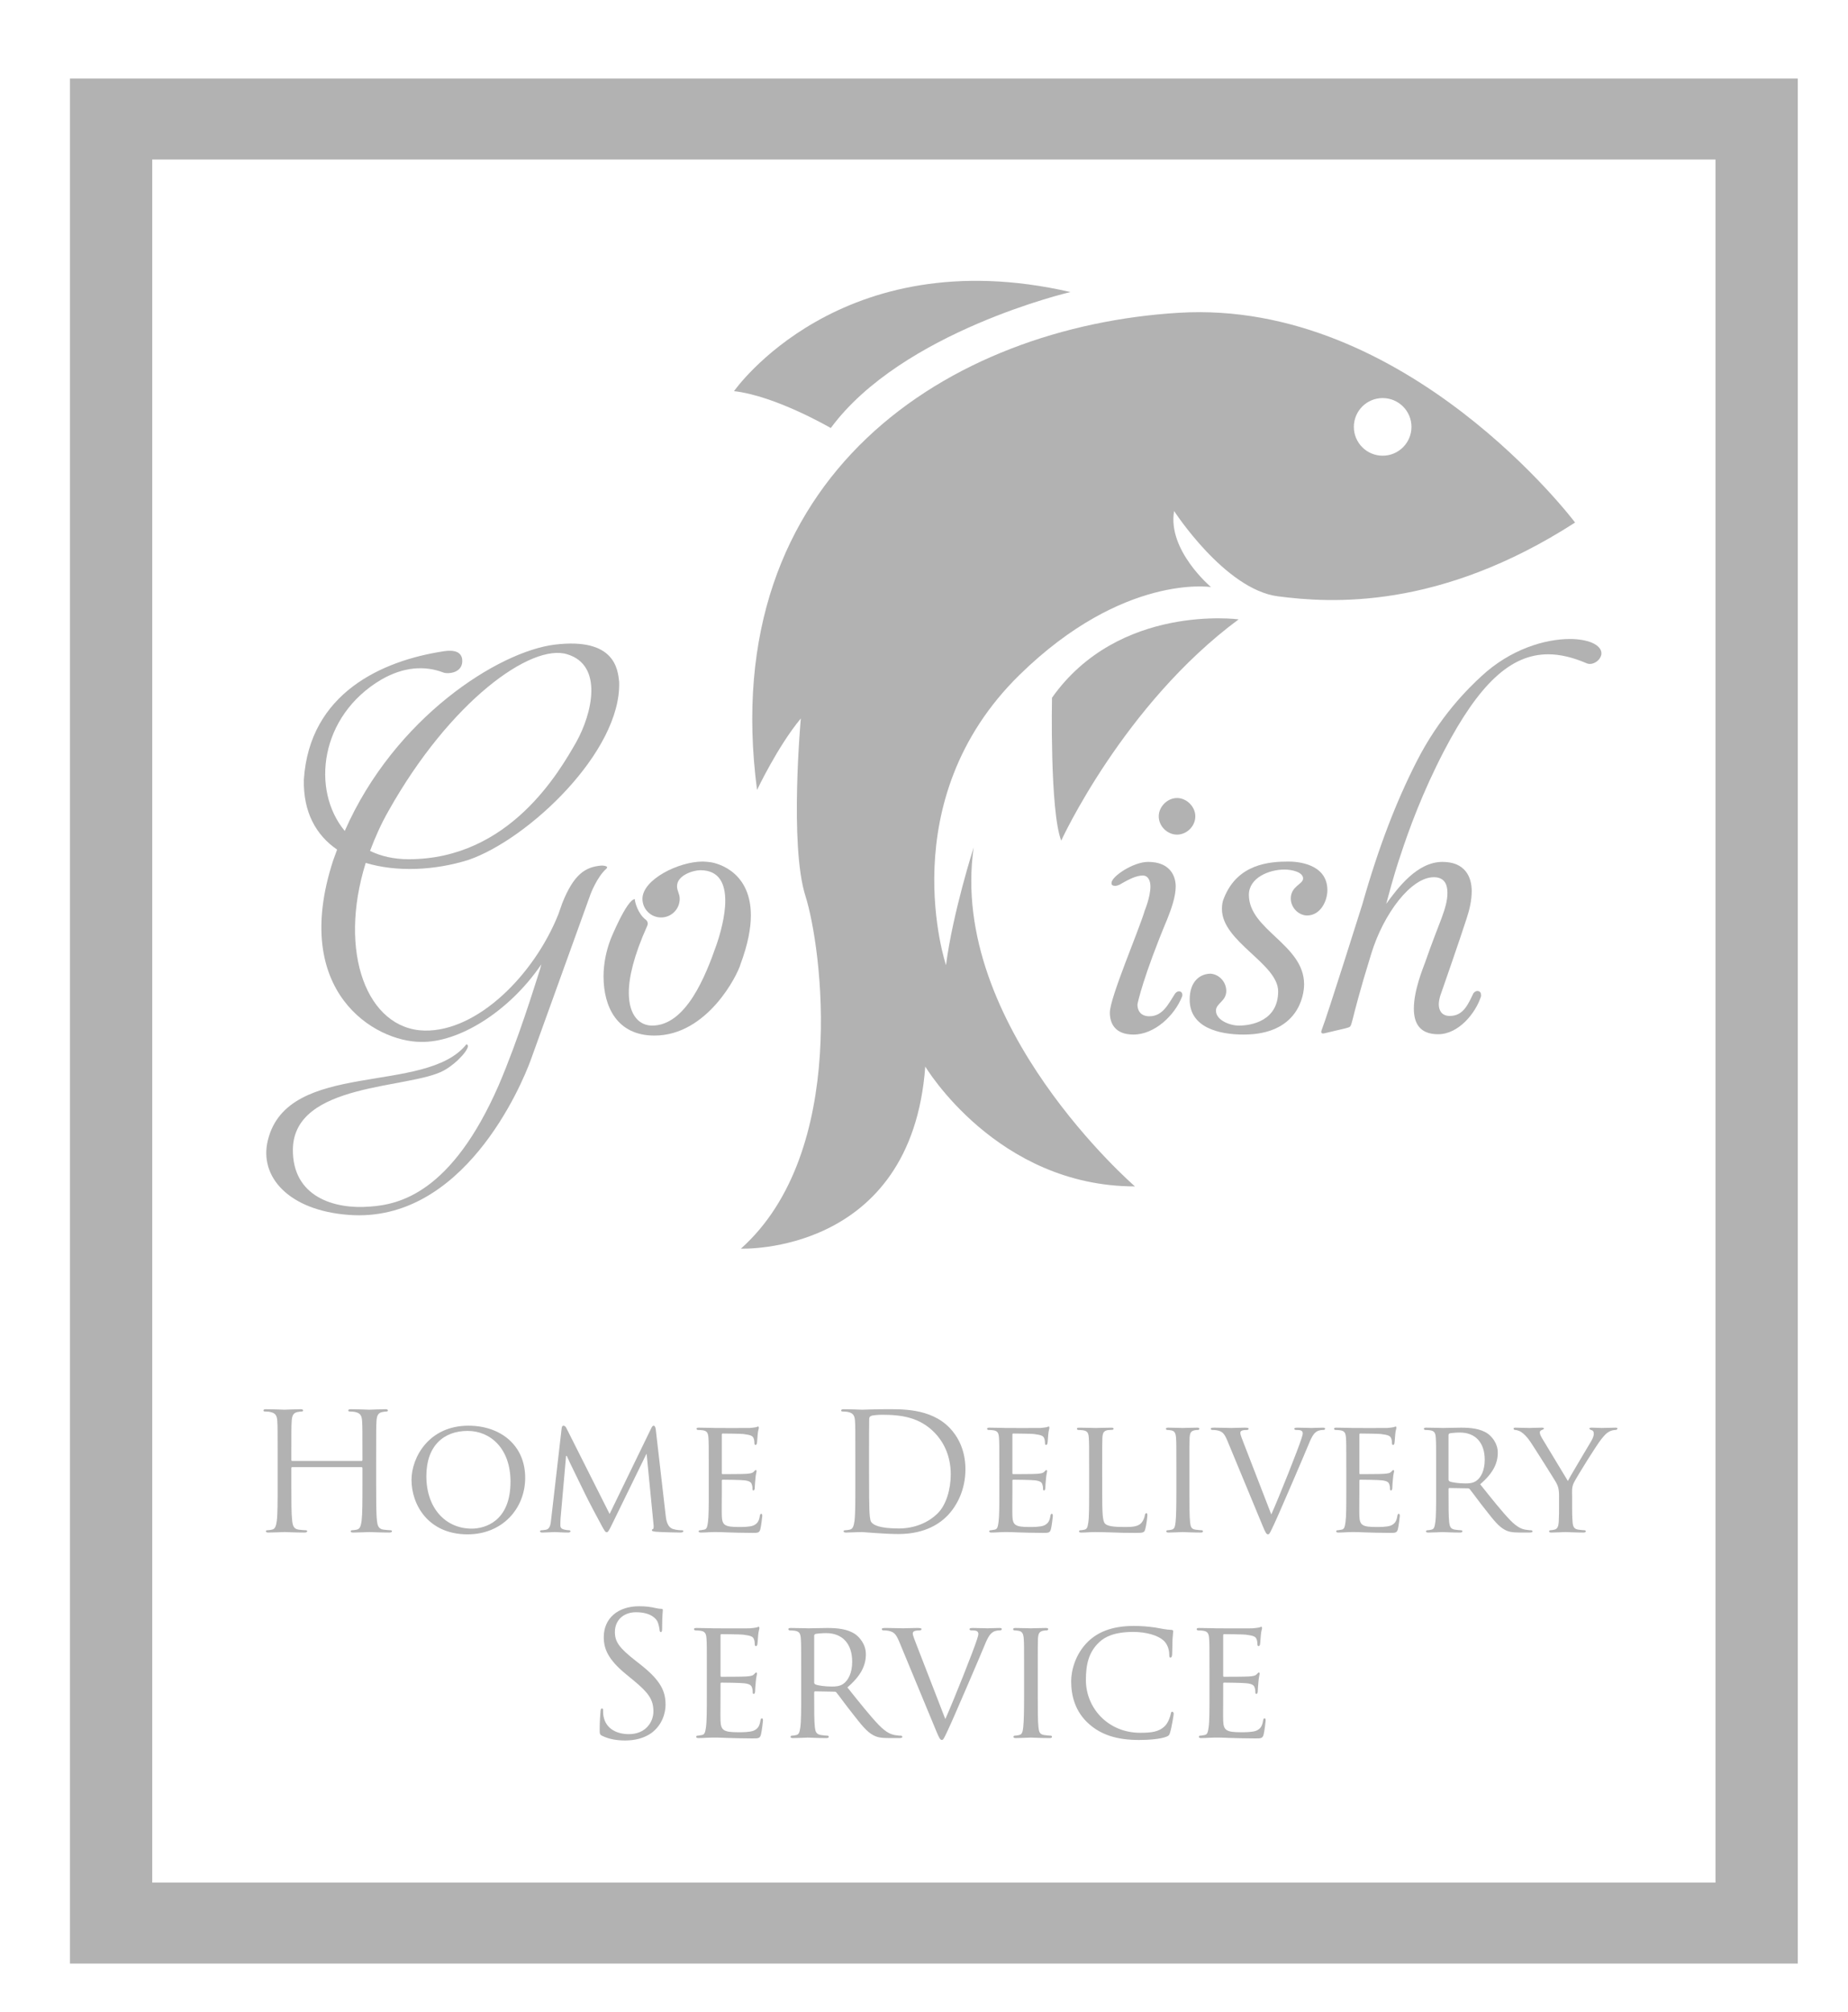
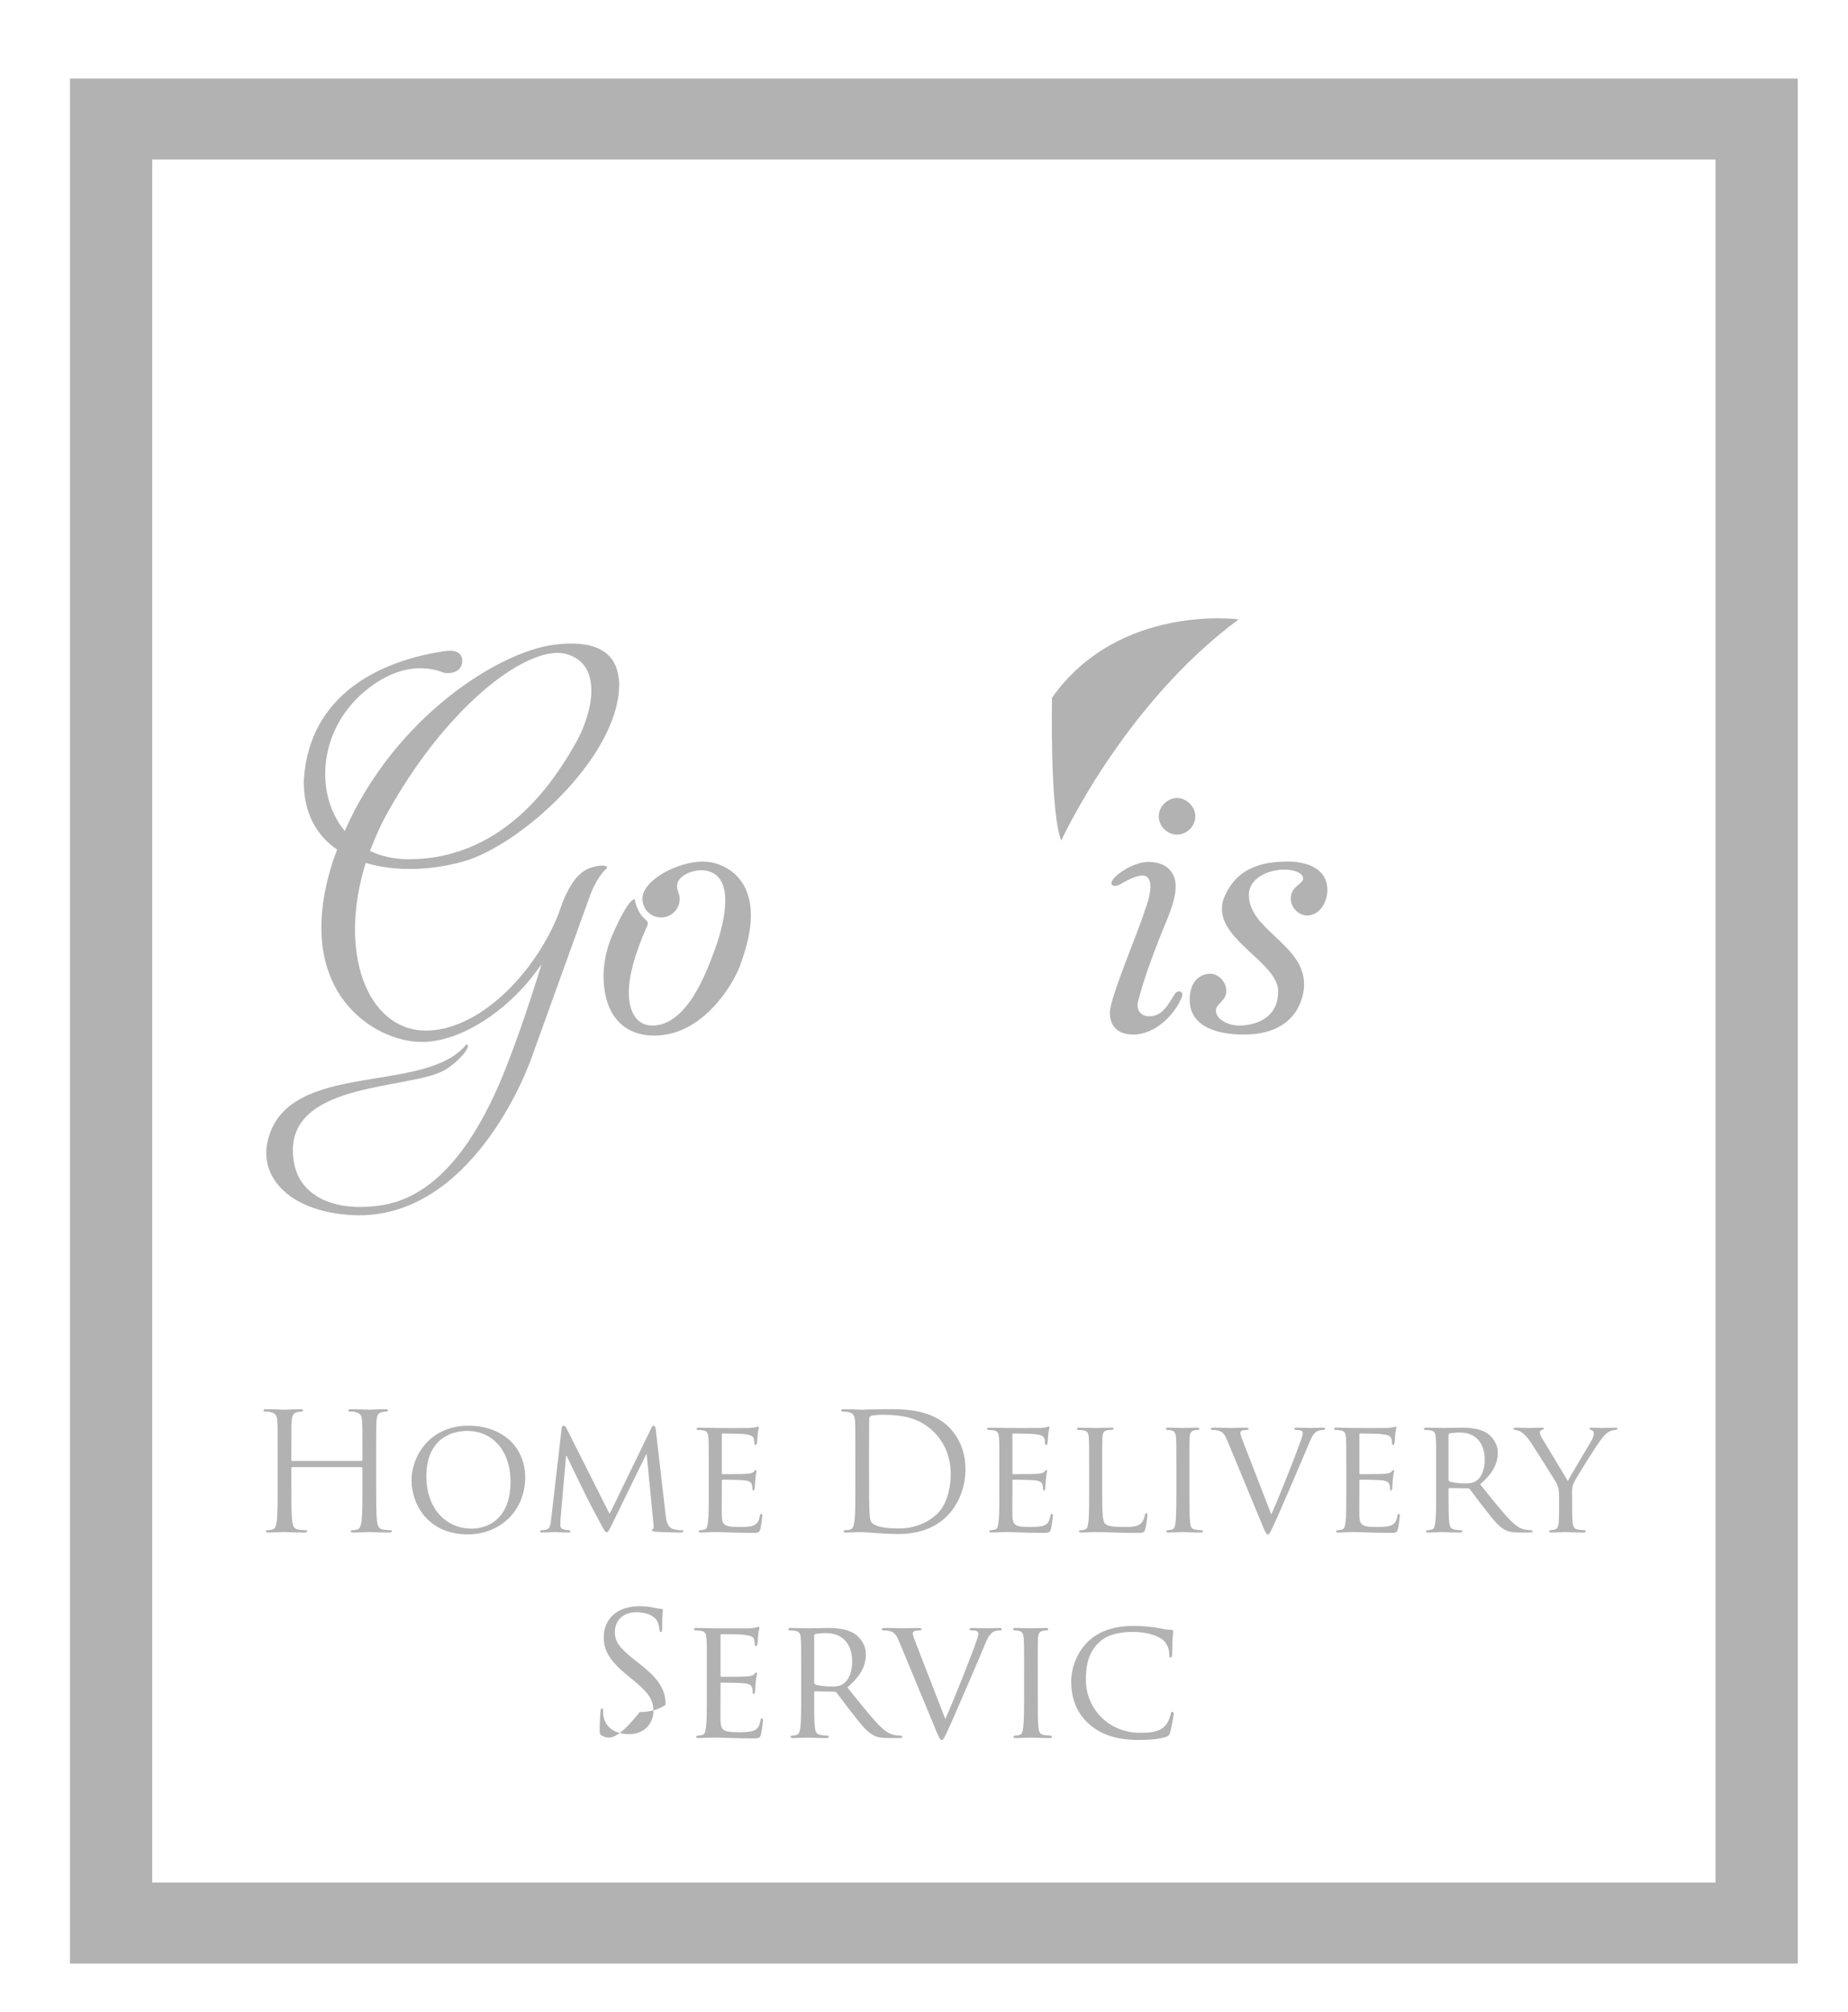
<svg xmlns="http://www.w3.org/2000/svg" version="1.1" baseProfile="basic" id="Layer_1" x="0px" y="0px" viewBox="0 0 255.276 277.89" xml:space="preserve">
  <style type="text/css">
	.st0{fill:#B2B2B2;}
</style>
  <path class="st0" d="M248.337,271.154H9.663V10.846h238.674V271.154z M236.971,22.028H21.028v237.944h215.943V22.028z" />
  <g>
    <g>
-       <path class="st0" d="M147.865,40.329c0,0-23.237,5.411-33.104,18.78c0,0-7.639-4.456-13.369-5.093    C101.392,54.016,116.034,33.007,147.865,40.329z" />
      <path class="st0" d="M171.102,85.529c0,0-16.552-2.228-25.783,10.823c0,0-0.318,15.597,1.273,19.735    C146.592,116.087,155.186,97.306,171.102,85.529z" />
-       <path class="st0" d="M176.513,82.346c-7.321-0.955-14.324-11.778-14.324-11.778c-0.955,5.411,5.093,10.504,5.093,10.504    s-12.096-1.91-26.42,12.096c-17.808,17.412-10.186,40.107-10.186,40.107c0.955-7.321,3.82-16.234,3.82-16.234    c-3.501,24.51,22.282,46.792,22.282,46.792c-19.099,0-28.966-16.552-28.966-16.552c-1.91,26.102-25.465,25.147-25.465,25.147    c14.961-13.369,11.141-41.699,8.913-48.702c-2.228-7.003-0.637-24.51-0.637-24.51c-3.183,3.82-6.048,9.868-6.048,9.868    c-5.73-43.609,26.738-63.981,58.251-65.891c31.513-1.91,54.75,28.966,54.75,28.966C198.795,84.256,183.834,83.301,176.513,82.346z     M190.996,54.971c-2.197,0-3.979,1.781-3.979,3.979c0,2.197,1.781,3.979,3.979,3.979c2.197,0,3.979-1.781,3.979-3.979    C194.975,56.752,193.194,54.971,190.996,54.971z" />
    </g>
    <g>
      <path class="st0" d="M50.518,119.16c-3.859,12.359,0.184,22.972,8.132,23.156c7.305,0.138,15.116-7.673,18.47-16.035l0.551-1.562    c1.608-4.043,3.216-5.008,5.421-5.192c0,0,1.148,0,0.643,0.459c-1.286,1.148-2.159,3.491-2.159,3.491s-6.294,17.459-8.27,22.927    c-1.287,3.538-9.327,22.559-25.131,21.364c-8.224-0.598-12.451-5.238-11.165-10.338c2.756-11.164,21.823-6.156,27.429-13.232    l0.138,0.093c0.414,0.367-1.287,2.435-3.262,3.537c-4.686,2.573-20.675,1.608-20.858,10.844    c-0.092,6.615,5.743,8.361,10.659,7.948c3.997-0.276,11.256-1.838,17.78-16.771c2.71-6.34,4.916-13.554,5.743-16.126    c0,0,0.046-0.229,0.138-0.552c-4.457,6.57-11.486,10.843-16.632,10.705c-6.294,0-18.056-6.846-12.129-25.039    c0.184-0.505,0.368-1.011,0.551-1.516c-2.895-1.976-4.686-5.146-4.594-9.648c0.781-11.992,10.843-16.448,19.296-17.734    c0.644-0.092,2.343-0.322,2.573,1.057c0.229,1.93-1.884,2.113-2.573,1.884c-2.619-1.011-5.559-0.781-8.591,0.965    c-8.5,5.008-9.74,15.253-5.054,20.904c6.892-15.667,21.227-24.764,28.991-25.729c8.316-1.011,8.729,3.4,8.913,5.146    c0.321,9.603-12.543,21.732-20.813,24.581C60.029,120.217,54.791,120.447,50.518,119.16z M51.116,117.506    c1.516,0.735,3.308,1.148,5.329,1.148c13.967,0,20.859-12.175,23.156-16.172c2.205-3.951,3.767-10.613-1.241-12.129    c-4.962-1.562-16.172,6.478-24.672,21.594C52.632,113.784,51.805,115.668,51.116,117.506z" />
      <path class="st0" d="M98.164,119.068c0,0,5.56,0.689,5.56,7.351c0,1.746-0.414,3.997-1.424,6.708    c-0.414,1.517-4.595,9.878-11.899,9.878c-5.146,0-7.03-3.951-7.03-8.178c0-1.746,0.368-3.492,0.919-4.962    c-0.046,0.046,2.297-5.697,3.4-5.697c0,0.413,0.459,2.021,1.47,2.803c0,0,0.322,0.184,0.322,0.598    c0,0.092-0.046,0.184-0.092,0.321c-1.837,4.089-2.527,7.075-2.527,9.188c0,3.263,1.562,4.549,3.216,4.549    c4.686,0,7.397-6.846,8.913-11.211c0.459-1.332,1.194-3.859,1.194-6.019c0-2.297-0.781-4.227-3.446-4.227    c-0.964,0-3.216,0.689-3.216,2.205c0,0.689,0.368,1.011,0.368,1.746c0,1.424-1.149,2.573-2.573,2.573    c-1.424,0-2.573-1.149-2.573-2.573c0-2.665,5.008-5.146,8.316-5.146C97.429,118.976,97.797,119.022,98.164,119.068z" />
    </g>
    <g>
      <path class="st0" d="M154.046,122.33c-0.552,0-0.505-0.321-0.505-0.413c0-0.873,2.986-2.895,5.054-2.895    c2.895,0,3.813,1.792,3.813,3.399c0,1.379-0.598,3.078-1.149,4.457c-3.308,7.902-4.135,11.67-4.135,11.854    c0,0.735,0.368,1.608,1.654,1.608c1.838,0,2.619-1.7,3.538-3.125c0,0,0.23-0.321,0.552-0.321c0.321,0,0.459,0.275,0.459,0.46    c0,0.092,0,0.184-0.046,0.275c-1.011,2.572-3.767,5.237-6.708,5.237c-2.527,0-3.262-1.516-3.262-3.032    c0-2.067,3.997-11.302,4.824-14.104c0,0,0.781-1.884,0.781-3.309c0-0.734-0.276-1.516-1.057-1.516    c-0.873,0-1.883,0.505-2.848,1.057C154.597,122.238,154.275,122.33,154.046,122.33z M160.064,112.728    c0-1.332,1.194-2.527,2.527-2.527s2.527,1.195,2.527,2.527c0,1.378-1.194,2.527-2.527,2.527S160.064,114.106,160.064,112.728z" />
      <path class="st0" d="M183.358,122.928c0,1.516-0.965,3.491-2.802,3.491c-1.149,0-2.251-1.057-2.251-2.343    c0-1.7,1.7-1.976,1.7-2.757c0-0.918-1.608-1.24-2.573-1.24c-2.159,0-4.916,1.148-4.916,3.491c0,4.87,7.627,6.846,7.627,12.359    c0,1.562-0.827,6.938-8.362,6.938c-3.492,0-7.443-1.011-7.443-4.824c0-2.618,1.516-3.583,2.894-3.583    c1.195,0.092,2.16,1.148,2.16,2.389c0,1.424-1.424,1.7-1.424,2.711c0,1.332,1.93,2.067,3.17,2.067    c1.792,0,5.421-0.689,5.421-4.732c0-3.813-7.764-6.846-7.764-11.349c0-0.505,0.046-1.011,0.275-1.516    c1.884-4.778,6.34-5.054,8.959-5.054C178.948,118.976,183.358,119.16,183.358,122.928z" />
-       <path class="st0" d="M182.577,142.223c0.781-1.976,5.467-16.907,5.605-17.32c2.297-8.086,4.732-14.289,7.443-19.618    c3.216-6.386,7.259-10.292,9.005-11.899c3.997-3.722,8.775-5.146,12.222-5.146c1.194,0,2.251,0.184,3.032,0.505    c0.965,0.414,1.332,0.965,1.332,1.47c0,0.735-0.781,1.47-1.608,1.47c-0.184,0-0.367-0.046-0.551-0.138    c-1.838-0.781-3.584-1.194-5.192-1.194c-5.191,0-9.556,4.089-14.38,13.324c-2.986,5.743-4.87,10.889-6.065,14.564    c-0.275,0.781-0.919,2.757-1.93,6.57c1.608-2.206,4.273-5.789,7.765-5.789c3.124,0,4.043,2.067,4.043,4.043    c0,1.286-0.322,2.619-0.689,3.722c-0.873,2.757-3.538,10.383-3.538,10.383s-0.321,0.781-0.321,1.517s0.321,1.608,1.517,1.608    c1.884,0,2.526-1.608,3.262-3.125c0,0,0.229-0.321,0.551-0.321c0.414,0,0.506,0.321,0.506,0.552c0,0.046,0,0.138,0,0.184    c-0.735,2.297-3.078,5.237-5.927,5.237c-2.573,0-3.354-1.562-3.354-3.538c0-2.526,1.24-5.513,1.607-6.523    c1.838-5.33,3.032-7.306,3.032-9.465c0-1.103-0.367-2.159-1.884-2.159c-3.124,0-6.937,5.008-8.637,10.567    c-3.308,10.659-2.389,9.924-3.354,10.245c-0.459,0.138-2.389,0.552-3.078,0.735C182.623,142.775,182.394,142.683,182.577,142.223z    " />
    </g>
  </g>
  <g>
    <path class="st0" d="M51.961,205.101c0,2.162,0,3.943,0.112,4.888c0.068,0.653,0.203,1.149,0.879,1.239   c0.316,0.045,0.811,0.09,1.014,0.09c0.135,0,0.18,0.067,0.18,0.135c0,0.112-0.113,0.179-0.361,0.179   c-1.239,0-2.658-0.067-2.771-0.067c-0.113,0-1.532,0.067-2.208,0.067c-0.248,0-0.361-0.045-0.361-0.179   c0-0.068,0.045-0.135,0.18-0.135c0.203,0,0.473-0.045,0.676-0.09c0.451-0.09,0.563-0.586,0.653-1.239   c0.113-0.946,0.113-2.726,0.113-4.888v-2.366c0-0.09-0.068-0.135-0.135-0.135h-9.551c-0.068,0-0.135,0.023-0.135,0.135v2.366   c0,2.162,0,3.943,0.113,4.888c0.068,0.653,0.202,1.149,0.878,1.239c0.316,0.045,0.811,0.09,1.014,0.09   c0.135,0,0.18,0.067,0.18,0.135c0,0.112-0.113,0.179-0.361,0.179c-1.239,0-2.658-0.067-2.771-0.067   c-0.113,0-1.532,0.067-2.208,0.067c-0.247,0-0.36-0.045-0.36-0.179c0-0.068,0.045-0.135,0.18-0.135c0.203,0,0.473-0.045,0.676-0.09   c0.45-0.09,0.563-0.586,0.653-1.239c0.112-0.946,0.112-2.726,0.112-4.888v-3.965c0-3.515,0-4.145-0.045-4.866   c-0.045-0.765-0.225-1.126-0.968-1.283c-0.18-0.045-0.563-0.068-0.766-0.068c-0.09,0-0.18-0.045-0.18-0.135   c0-0.135,0.113-0.18,0.361-0.18c1.013,0,2.433,0.068,2.545,0.068c0.113,0,1.532-0.068,2.208-0.068c0.248,0,0.361,0.045,0.361,0.18   c0,0.09-0.09,0.135-0.18,0.135c-0.158,0-0.293,0.023-0.563,0.068c-0.609,0.112-0.789,0.495-0.834,1.283   c-0.045,0.721-0.045,1.352-0.045,4.866v0.473c0,0.112,0.068,0.135,0.135,0.135h9.551c0.068,0,0.135-0.023,0.135-0.135v-0.473   c0-3.515,0-4.145-0.045-4.866c-0.045-0.765-0.225-1.126-0.968-1.283c-0.18-0.045-0.564-0.068-0.766-0.068   c-0.09,0-0.18-0.045-0.18-0.135c0-0.135,0.113-0.18,0.36-0.18c1.014,0,2.433,0.068,2.546,0.068c0.113,0,1.532-0.068,2.208-0.068   c0.247,0,0.36,0.045,0.36,0.18c0,0.09-0.09,0.135-0.18,0.135c-0.158,0-0.293,0.023-0.564,0.068   c-0.608,0.112-0.789,0.495-0.833,1.283c-0.045,0.721-0.045,1.352-0.045,4.866V205.101z" />
    <path class="st0" d="M64.707,196.878c4.461,0,7.84,2.726,7.84,7.187c0,4.28-3.176,7.817-7.952,7.817c-5.43,0-7.75-4.078-7.75-7.525   C56.845,201.271,59.233,196.878,64.707,196.878z M65.158,211.093c1.779,0,5.361-0.947,5.361-6.489c0-4.595-2.793-7.006-5.924-7.006   c-3.312,0-5.7,2.072-5.7,6.24C58.895,208.3,61.576,211.093,65.158,211.093z" />
    <path class="st0" d="M91.94,209.156c0.067,0.676,0.202,1.712,1.013,1.983c0.563,0.18,1.082,0.18,1.284,0.18   c0.09,0,0.158,0.045,0.158,0.135c0,0.112-0.18,0.179-0.405,0.179c-0.451,0-2.659-0.045-3.38-0.112   c-0.473-0.045-0.563-0.112-0.563-0.202c0-0.068,0.045-0.135,0.135-0.158c0.113-0.022,0.135-0.316,0.09-0.675l-0.946-9.688h-0.045   l-4.776,9.778c-0.406,0.834-0.518,1.013-0.698,1.013c-0.18,0-0.293-0.179-0.676-0.878c-0.518-0.947-1.825-3.403-2.321-4.439   c-0.586-1.216-2.185-4.438-2.523-5.226h-0.09l-0.766,8.651c-0.023,0.293-0.023,0.653-0.023,0.969c0,0.293,0.18,0.473,0.473,0.54   c0.338,0.09,0.631,0.113,0.766,0.113c0.068,0,0.158,0.067,0.158,0.135c0,0.134-0.135,0.179-0.361,0.179   c-0.743,0-1.689-0.067-1.847-0.067c-0.18,0-1.127,0.067-1.667,0.067c-0.203,0-0.338-0.045-0.338-0.179   c0-0.068,0.09-0.135,0.202-0.135c0.158,0,0.293-0.023,0.586-0.068c0.653-0.112,0.676-0.811,0.765-1.532l1.442-12.503   c0.023-0.202,0.113-0.338,0.225-0.338c0.135,0,0.293,0.068,0.406,0.293l5.992,11.895l5.767-11.872   c0.09-0.18,0.18-0.316,0.316-0.316s0.247,0.158,0.293,0.518L91.94,209.156z" />
    <path class="st0" d="M97.906,202.69c0-2.974,0-3.514-0.045-4.122c-0.045-0.654-0.158-0.969-0.811-1.059   c-0.157-0.023-0.495-0.045-0.676-0.045c-0.068,0-0.158-0.09-0.158-0.158c0-0.112,0.09-0.157,0.316-0.157   c0.901,0,2.185,0.045,2.298,0.045c0.135,0,4.28,0.022,4.731,0c0.383-0.023,0.743-0.09,0.901-0.112c0.09-0.023,0.18-0.09,0.271-0.09   c0.068,0,0.09,0.09,0.09,0.179c0,0.135-0.113,0.361-0.158,0.902c-0.023,0.18-0.068,1.036-0.113,1.261   c-0.023,0.09-0.09,0.202-0.18,0.202c-0.113,0-0.158-0.09-0.158-0.247c0-0.135-0.023-0.451-0.112-0.676   c-0.135-0.315-0.338-0.45-1.419-0.585c-0.338-0.045-2.636-0.068-2.861-0.068c-0.09,0-0.113,0.068-0.113,0.203v5.204   c0,0.135,0,0.202,0.113,0.202c0.247,0,2.861,0,3.311-0.045c0.473-0.045,0.766-0.067,0.969-0.271   c0.135-0.135,0.225-0.247,0.293-0.247s0.113,0.045,0.113,0.157c0,0.113-0.113,0.429-0.158,1.059   c-0.045,0.383-0.09,1.104-0.09,1.239c0,0.157-0.045,0.36-0.18,0.36c-0.09,0-0.135-0.067-0.135-0.179c0-0.18,0-0.384-0.09-0.631   c-0.068-0.271-0.248-0.496-1.014-0.586c-0.541-0.067-2.658-0.089-2.996-0.089c-0.112,0-0.135,0.067-0.135,0.134v1.6   c0,0.653-0.023,2.884,0,3.266c0.045,1.285,0.405,1.532,2.365,1.532c0.519,0,1.464,0,1.983-0.202   c0.518-0.225,0.789-0.563,0.901-1.33c0.045-0.225,0.09-0.293,0.203-0.293s0.135,0.157,0.135,0.293c0,0.135-0.158,1.442-0.271,1.848   c-0.135,0.495-0.338,0.495-1.104,0.495c-1.487,0-2.636-0.045-3.447-0.067c-0.834-0.045-1.352-0.045-1.645-0.045   c-0.045,0-0.428,0-0.856,0.022c-0.383,0.023-0.834,0.045-1.149,0.045c-0.203,0-0.316-0.045-0.316-0.157   c0-0.067,0.045-0.157,0.158-0.157c0.18,0,0.428-0.068,0.608-0.09c0.383-0.068,0.428-0.451,0.518-1.014   c0.113-0.789,0.113-2.297,0.113-4.145V202.69z" />
    <path class="st0" d="M118.154,201.136c0-3.515,0-4.145-0.045-4.866c-0.045-0.765-0.225-1.126-0.968-1.283   c-0.18-0.045-0.563-0.068-0.766-0.068c-0.09,0-0.18-0.045-0.18-0.135c0-0.135,0.113-0.18,0.361-0.18   c1.013,0,2.433,0.068,2.545,0.068c0.271,0,1.69-0.068,3.041-0.068c2.23,0,6.353-0.202,9.034,2.568   c1.127,1.172,2.185,3.042,2.185,5.723c0,2.839-1.171,5.024-2.433,6.352c-0.969,1.014-2.996,2.591-6.826,2.591   c-0.968,0-2.163-0.068-3.131-0.135c-0.991-0.068-1.757-0.135-1.87-0.135c-0.045,0-0.428,0-0.901,0.022   c-0.45,0-0.968,0.045-1.307,0.045c-0.247,0-0.36-0.045-0.36-0.179c0-0.068,0.045-0.135,0.18-0.135c0.203,0,0.473-0.045,0.676-0.09   c0.45-0.09,0.563-0.586,0.653-1.239c0.112-0.946,0.112-2.726,0.112-4.888V201.136z M120.047,203.569   c0,2.388,0.023,4.461,0.045,4.888c0.023,0.563,0.068,1.465,0.247,1.712c0.293,0.428,1.172,0.901,3.83,0.901   c2.095,0,4.032-0.765,5.362-2.095c1.171-1.148,1.802-3.311,1.802-5.383c0-2.862-1.239-4.709-2.163-5.678   c-2.118-2.229-4.686-2.545-7.367-2.545c-0.45,0-1.284,0.067-1.464,0.157c-0.202,0.09-0.27,0.202-0.27,0.451   c-0.023,0.765-0.023,3.064-0.023,4.798V203.569z" />
    <path class="st0" d="M138.043,202.69c0-2.974,0-3.514-0.045-4.122c-0.045-0.654-0.158-0.969-0.812-1.059   c-0.157-0.023-0.495-0.045-0.675-0.045c-0.068,0-0.157-0.09-0.157-0.158c0-0.112,0.089-0.157,0.315-0.157   c0.902,0,2.185,0.045,2.299,0.045c0.135,0,4.28,0.022,4.73,0c0.384-0.023,0.743-0.09,0.902-0.112c0.09-0.023,0.18-0.09,0.271-0.09   c0.067,0,0.09,0.09,0.09,0.179c0,0.135-0.113,0.361-0.158,0.902c-0.022,0.18-0.067,1.036-0.112,1.261   c-0.023,0.09-0.09,0.202-0.18,0.202c-0.113,0-0.158-0.09-0.158-0.247c0-0.135-0.022-0.451-0.112-0.676   c-0.135-0.315-0.338-0.45-1.419-0.585c-0.339-0.045-2.636-0.068-2.862-0.068c-0.09,0-0.112,0.068-0.112,0.203v5.204   c0,0.135,0,0.202,0.112,0.202c0.247,0,2.862,0,3.311-0.045c0.473-0.045,0.767-0.067,0.969-0.271   c0.135-0.135,0.225-0.247,0.293-0.247c0.068,0,0.113,0.045,0.113,0.157c0,0.113-0.113,0.429-0.158,1.059   c-0.045,0.383-0.09,1.104-0.09,1.239c0,0.157-0.045,0.36-0.179,0.36c-0.09,0-0.135-0.067-0.135-0.179c0-0.18,0-0.384-0.09-0.631   c-0.068-0.271-0.249-0.496-1.014-0.586c-0.541-0.067-2.658-0.089-2.997-0.089c-0.112,0-0.134,0.067-0.134,0.134v1.6   c0,0.653-0.023,2.884,0,3.266c0.045,1.285,0.405,1.532,2.365,1.532c0.519,0,1.465,0,1.983-0.202   c0.518-0.225,0.789-0.563,0.901-1.33c0.045-0.225,0.09-0.293,0.203-0.293c0.112,0,0.135,0.157,0.135,0.293   c0,0.135-0.158,1.442-0.271,1.848c-0.135,0.495-0.338,0.495-1.104,0.495c-1.487,0-2.636-0.045-3.447-0.067   c-0.834-0.045-1.352-0.045-1.644-0.045c-0.045,0-0.429,0-0.857,0.022c-0.383,0.023-0.834,0.045-1.148,0.045   c-0.203,0-0.316-0.045-0.316-0.157c0-0.067,0.045-0.157,0.157-0.157c0.18,0,0.428-0.068,0.608-0.09   c0.384-0.068,0.428-0.451,0.518-1.014c0.113-0.789,0.113-2.297,0.113-4.145V202.69z" />
    <path class="st0" d="M152.255,206.115c0,2.815,0.045,3.965,0.406,4.302c0.316,0.316,1.081,0.451,2.635,0.451   c1.037,0,1.916-0.023,2.389-0.586c0.247-0.293,0.406-0.698,0.473-1.081c0.022-0.135,0.09-0.247,0.202-0.247   c0.09,0,0.135,0.09,0.135,0.293c0,0.202-0.135,1.352-0.293,1.915c-0.135,0.451-0.202,0.518-1.261,0.518   c-1.42,0-2.523-0.022-3.447-0.067c-0.902-0.023-1.577-0.045-2.163-0.045c-0.09,0-0.428,0-0.811,0.022   c-0.406,0.023-0.834,0.045-1.149,0.045c-0.202,0-0.316-0.045-0.316-0.157c0-0.067,0.045-0.157,0.158-0.157   c0.18,0,0.428-0.045,0.608-0.09c0.383-0.09,0.428-0.451,0.518-1.014c0.112-0.789,0.112-2.297,0.112-4.145v-3.38   c0-2.974,0-3.514-0.045-4.122c-0.045-0.654-0.157-0.969-0.811-1.059c-0.157-0.023-0.496-0.045-0.676-0.045   c-0.067,0-0.157-0.09-0.157-0.158c0-0.112,0.09-0.157,0.316-0.157c0.901,0,2.14,0.045,2.252,0.045c0.09,0,1.577-0.045,2.185-0.045   c0.203,0,0.316,0.045,0.316,0.157c0,0.068-0.09,0.135-0.157,0.135c-0.135,0-0.429,0.023-0.653,0.045   c-0.586,0.113-0.698,0.406-0.743,1.082c-0.023,0.608-0.023,1.148-0.023,4.122V206.115z" />
    <path class="st0" d="M164.305,206.07c0,1.848,0,3.356,0.09,4.145c0.067,0.563,0.134,0.924,0.72,1.014   c0.293,0.045,0.721,0.09,0.901,0.09c0.113,0,0.158,0.09,0.158,0.157c0,0.09-0.09,0.157-0.316,0.157   c-1.104,0-2.388-0.067-2.478-0.067c-0.113,0-1.352,0.067-1.96,0.067c-0.203,0-0.316-0.045-0.316-0.157   c0-0.067,0.045-0.157,0.157-0.157c0.18,0,0.428-0.045,0.608-0.09c0.384-0.09,0.451-0.451,0.518-1.014   c0.09-0.789,0.113-2.297,0.113-4.145v-3.38c0-2.974,0-3.514-0.045-4.122c-0.045-0.654-0.202-0.947-0.631-1.037   c-0.225-0.045-0.473-0.067-0.608-0.067c-0.09,0-0.157-0.09-0.157-0.158c0-0.112,0.09-0.157,0.316-0.157   c0.653,0,1.892,0.045,2.005,0.045c0.09,0,1.374-0.045,1.982-0.045c0.225,0,0.316,0.045,0.316,0.157c0,0.068-0.09,0.158-0.157,0.158   c-0.135,0-0.271,0-0.496,0.045c-0.541,0.112-0.653,0.383-0.698,1.059c-0.022,0.608-0.022,1.148-0.022,4.122V206.07z" />
    <path class="st0" d="M175.612,209.134c1.149-2.569,3.739-9.102,4.167-10.476c0.09-0.293,0.18-0.563,0.18-0.72   c0-0.157-0.067-0.338-0.271-0.406c-0.224-0.067-0.45-0.067-0.675-0.067c-0.112,0-0.225-0.068-0.225-0.158   c0-0.112,0.135-0.157,0.451-0.157c0.789,0,1.689,0.045,1.937,0.045c0.113,0,0.969-0.045,1.555-0.045   c0.202,0,0.316,0.045,0.316,0.135s-0.068,0.18-0.225,0.18c-0.135,0-0.586,0-0.947,0.225c-0.269,0.18-0.585,0.45-1.103,1.756   c-0.225,0.541-1.194,2.839-2.208,5.182c-1.216,2.793-2.095,4.865-2.545,5.812c-0.541,1.148-0.654,1.442-0.857,1.442   c-0.225,0-0.361-0.249-0.743-1.171l-4.865-11.738c-0.451-1.081-0.721-1.283-1.375-1.442c-0.316-0.067-0.653-0.067-0.765-0.067   c-0.113,0-0.158-0.113-0.158-0.18c0-0.113,0.202-0.135,0.518-0.135c0.947,0,2.073,0.045,2.321,0.045   c0.203,0,1.081-0.045,1.848-0.045c0.361,0,0.54,0.045,0.54,0.135s-0.067,0.18-0.202,0.18c-0.225,0-0.54,0.022-0.72,0.09   c-0.203,0.09-0.225,0.202-0.225,0.338c0,0.247,0.247,0.834,0.54,1.599L175.612,209.134z" />
    <path class="st0" d="M185.972,202.69c0-2.974,0-3.514-0.045-4.122c-0.045-0.654-0.158-0.969-0.812-1.059   c-0.157-0.023-0.495-0.045-0.675-0.045c-0.068,0-0.157-0.09-0.157-0.158c0-0.112,0.089-0.157,0.315-0.157   c0.902,0,2.185,0.045,2.299,0.045c0.135,0,4.28,0.022,4.73,0c0.384-0.023,0.743-0.09,0.902-0.112c0.09-0.023,0.18-0.09,0.271-0.09   c0.067,0,0.09,0.09,0.09,0.179c0,0.135-0.113,0.361-0.158,0.902c-0.022,0.18-0.067,1.036-0.112,1.261   c-0.023,0.09-0.09,0.202-0.18,0.202c-0.113,0-0.158-0.09-0.158-0.247c0-0.135-0.022-0.451-0.112-0.676   c-0.135-0.315-0.338-0.45-1.419-0.585c-0.339-0.045-2.636-0.068-2.862-0.068c-0.09,0-0.112,0.068-0.112,0.203v5.204   c0,0.135,0,0.202,0.112,0.202c0.247,0,2.862,0,3.311-0.045c0.473-0.045,0.767-0.067,0.969-0.271   c0.135-0.135,0.225-0.247,0.293-0.247c0.068,0,0.113,0.045,0.113,0.157c0,0.113-0.113,0.429-0.158,1.059   c-0.045,0.383-0.09,1.104-0.09,1.239c0,0.157-0.045,0.36-0.179,0.36c-0.09,0-0.135-0.067-0.135-0.179c0-0.18,0-0.384-0.09-0.631   c-0.068-0.271-0.249-0.496-1.014-0.586c-0.541-0.067-2.658-0.089-2.997-0.089c-0.112,0-0.134,0.067-0.134,0.134v1.6   c0,0.653-0.023,2.884,0,3.266c0.045,1.285,0.405,1.532,2.364,1.532c0.519,0,1.465,0,1.983-0.202   c0.518-0.225,0.789-0.563,0.901-1.33c0.045-0.225,0.09-0.293,0.203-0.293c0.112,0,0.135,0.157,0.135,0.293   c0,0.135-0.158,1.442-0.271,1.848c-0.135,0.495-0.338,0.495-1.104,0.495c-1.487,0-2.636-0.045-3.447-0.067   c-0.834-0.045-1.352-0.045-1.644-0.045c-0.045,0-0.429,0-0.857,0.022c-0.383,0.023-0.834,0.045-1.148,0.045   c-0.203,0-0.316-0.045-0.316-0.157c0-0.067,0.045-0.157,0.157-0.157c0.18,0,0.428-0.068,0.608-0.09   c0.384-0.068,0.428-0.451,0.518-1.014c0.113-0.789,0.113-2.297,0.113-4.145V202.69z" />
    <path class="st0" d="M198.381,202.69c0-2.974,0-3.514-0.045-4.122c-0.045-0.654-0.157-0.969-0.811-1.059   c-0.157-0.023-0.496-0.045-0.676-0.045c-0.067,0-0.157-0.09-0.157-0.158c0-0.112,0.09-0.157,0.316-0.157   c0.901,0,2.23,0.045,2.343,0.045c0.203,0,1.87-0.045,2.478-0.045c1.263,0,2.659,0.112,3.695,0.834   c0.496,0.361,1.374,1.285,1.374,2.613c0,1.42-0.585,2.793-2.433,4.37c1.622,2.028,2.997,3.762,4.145,4.957   c1.059,1.081,1.712,1.261,2.208,1.329c0.383,0.068,0.585,0.068,0.698,0.068c0.112,0,0.18,0.09,0.18,0.157   c0,0.112-0.113,0.157-0.474,0.157h-1.238c-1.126,0-1.622-0.112-2.118-0.383c-0.856-0.45-1.577-1.374-2.703-2.815   c-0.834-1.037-1.712-2.275-2.14-2.793c-0.09-0.09-0.135-0.113-0.271-0.113l-2.523-0.045c-0.09,0-0.135,0.045-0.135,0.158v0.45   c0,1.848,0,3.334,0.09,4.123c0.068,0.563,0.18,0.924,0.789,1.014c0.271,0.045,0.698,0.09,0.879,0.09   c0.135,0,0.157,0.09,0.157,0.157c0,0.09-0.09,0.157-0.315,0.157c-1.082,0-2.344-0.067-2.434-0.067c-0.022,0-1.352,0.067-1.96,0.067   c-0.202,0-0.316-0.045-0.316-0.157c0-0.067,0.045-0.157,0.158-0.157c0.18,0,0.428-0.045,0.608-0.09   c0.383-0.09,0.428-0.451,0.518-1.014c0.112-0.789,0.112-2.297,0.112-4.145V202.69z M200.094,204.312   c0,0.112,0.045,0.18,0.135,0.247c0.293,0.158,1.307,0.294,2.185,0.294c0.473,0,1.014-0.023,1.487-0.339   c0.676-0.45,1.194-1.464,1.194-2.929c0-2.388-1.307-3.761-3.425-3.761c-0.586,0-1.216,0.067-1.419,0.112   c-0.09,0.045-0.158,0.112-0.158,0.225V204.312z" />
    <path class="st0" d="M215.365,206.655c0-1.036-0.135-1.419-0.428-1.96c-0.158-0.293-2.839-4.551-3.515-5.564   c-0.473-0.721-0.946-1.149-1.307-1.397c-0.293-0.18-0.676-0.271-0.834-0.271c-0.112,0-0.202-0.09-0.202-0.18   s0.067-0.135,0.247-0.135c0.383,0,1.87,0.045,1.96,0.045c0.135,0,0.946-0.045,1.712-0.045c0.225,0,0.271,0.045,0.271,0.135   c0,0.067-0.135,0.135-0.316,0.202c-0.157,0.068-0.247,0.158-0.247,0.316c0,0.271,0.135,0.496,0.269,0.743l3.605,5.97   c0.406-0.811,2.884-4.91,3.244-5.542c0.247-0.428,0.338-0.743,0.338-0.991c0-0.271-0.09-0.428-0.316-0.496   c-0.18-0.045-0.293-0.135-0.293-0.225c0-0.067,0.112-0.112,0.316-0.112c0.518,0,1.216,0.045,1.374,0.045   c0.135,0,1.555-0.045,1.938-0.045c0.135,0,0.247,0.045,0.247,0.112c0,0.09-0.09,0.203-0.247,0.203   c-0.225,0-0.608,0.067-0.924,0.247c-0.383,0.225-0.563,0.428-0.991,0.946c-0.653,0.767-3.447,5.272-3.852,6.083   c-0.338,0.676-0.247,1.285-0.247,1.915v1.645c0,0.316,0,1.126,0.067,1.915c0.045,0.563,0.18,0.924,0.765,1.014   c0.271,0.045,0.721,0.09,0.902,0.09c0.112,0,0.157,0.09,0.157,0.157c0,0.09-0.112,0.157-0.316,0.157   c-1.103,0-2.388-0.067-2.5-0.067c-0.09,0-1.352,0.067-1.938,0.067c-0.225,0-0.316-0.045-0.316-0.157   c0-0.067,0.045-0.157,0.158-0.157c0.179,0,0.405-0.045,0.585-0.09c0.406-0.09,0.541-0.451,0.586-1.014   c0.045-0.789,0.045-1.599,0.045-1.915V206.655z" />
-     <path class="st0" d="M83.191,239.709c-0.331-0.165-0.355-0.26-0.355-0.899c0-1.182,0.095-2.128,0.118-2.506   c0.024-0.26,0.071-0.378,0.189-0.378c0.142,0,0.166,0.07,0.166,0.26c0,0.213,0,0.544,0.071,0.875   c0.355,1.75,1.915,2.412,3.499,2.412c2.27,0,3.381-1.631,3.381-3.144c0-1.632-0.686-2.578-2.719-4.256l-1.064-0.875   c-2.506-2.057-3.074-3.524-3.074-5.132c0-2.529,1.892-4.256,4.895-4.256c0.922,0,1.608,0.095,2.199,0.238   c0.449,0.095,0.638,0.118,0.828,0.118c0.189,0,0.236,0.047,0.236,0.166c0,0.118-0.095,0.897-0.095,2.505   c0,0.378-0.047,0.544-0.166,0.544c-0.142,0-0.166-0.118-0.189-0.307c-0.024-0.284-0.166-0.923-0.307-1.183   c-0.142-0.26-0.78-1.253-2.956-1.253c-1.632,0-2.908,1.017-2.908,2.743c0,1.347,0.615,2.198,2.885,3.972l0.662,0.52   c2.79,2.2,3.452,3.664,3.452,5.556c0,0.97-0.378,2.767-2.01,3.926c-1.017,0.708-2.294,0.992-3.57,0.992   C85.248,240.347,84.161,240.182,83.191,239.709z" />
+     <path class="st0" d="M83.191,239.709c-0.331-0.165-0.355-0.26-0.355-0.899c0-1.182,0.095-2.128,0.118-2.506   c0.024-0.26,0.071-0.378,0.189-0.378c0.142,0,0.166,0.07,0.166,0.26c0,0.213,0,0.544,0.071,0.875   c0.355,1.75,1.915,2.412,3.499,2.412c2.27,0,3.381-1.631,3.381-3.144c0-1.632-0.686-2.578-2.719-4.256l-1.064-0.875   c-2.506-2.057-3.074-3.524-3.074-5.132c0-2.529,1.892-4.256,4.895-4.256c0.922,0,1.608,0.095,2.199,0.238   c0.449,0.095,0.638,0.118,0.828,0.118c0.189,0,0.236,0.047,0.236,0.166c0,0.118-0.095,0.897-0.095,2.505   c0,0.378-0.047,0.544-0.166,0.544c-0.142,0-0.166-0.118-0.189-0.307c-0.024-0.284-0.166-0.923-0.307-1.183   c-0.142-0.26-0.78-1.253-2.956-1.253c-1.632,0-2.908,1.017-2.908,2.743c0,1.347,0.615,2.198,2.885,3.972l0.662,0.52   c2.79,2.2,3.452,3.664,3.452,5.556c-1.017,0.708-2.294,0.992-3.57,0.992   C85.248,240.347,84.161,240.182,83.191,239.709z" />
    <path class="st0" d="M97.64,230.63c0-3.121,0-3.689-0.047-4.326c-0.047-0.686-0.166-1.017-0.851-1.112   c-0.166-0.023-0.52-0.047-0.709-0.047c-0.071,0-0.166-0.095-0.166-0.165c0-0.119,0.095-0.166,0.331-0.166   c0.946,0,2.294,0.047,2.412,0.047c0.142,0,4.493,0.024,4.965,0c0.402-0.024,0.78-0.095,0.946-0.119   c0.095-0.023,0.189-0.095,0.284-0.095c0.071,0,0.095,0.095,0.095,0.189c0,0.143-0.118,0.378-0.166,0.946   c-0.024,0.189-0.071,1.089-0.118,1.324c-0.024,0.095-0.095,0.213-0.189,0.213c-0.118,0-0.166-0.095-0.166-0.26   c0-0.143-0.024-0.473-0.118-0.71c-0.142-0.33-0.355-0.473-1.49-0.614c-0.355-0.048-2.766-0.071-3.003-0.071   c-0.095,0-0.118,0.071-0.118,0.212v5.463c0,0.142,0,0.212,0.118,0.212c0.26,0,3.003,0,3.476-0.046   c0.497-0.048,0.804-0.071,1.017-0.284c0.142-0.143,0.236-0.261,0.307-0.261s0.118,0.047,0.118,0.166   c0,0.118-0.118,0.449-0.166,1.111c-0.047,0.403-0.095,1.159-0.095,1.3c0,0.166-0.047,0.378-0.189,0.378   c-0.095,0-0.142-0.07-0.142-0.189c0-0.189,0-0.401-0.095-0.662c-0.071-0.284-0.26-0.519-1.064-0.614   c-0.567-0.071-2.79-0.095-3.145-0.095c-0.118,0-0.142,0.07-0.142,0.141v1.679c0,0.685-0.024,3.027,0,3.428   c0.047,1.348,0.426,1.608,2.483,1.608c0.544,0,1.537,0,2.081-0.212c0.544-0.236,0.828-0.591,0.946-1.396   c0.047-0.235,0.095-0.307,0.213-0.307s0.142,0.166,0.142,0.307c0,0.143-0.166,1.513-0.284,1.94   c-0.142,0.519-0.355,0.519-1.159,0.519c-1.561,0-2.766-0.046-3.618-0.07c-0.875-0.047-1.419-0.047-1.726-0.047   c-0.047,0-0.449,0-0.899,0.023c-0.402,0.024-0.875,0.048-1.206,0.048c-0.213,0-0.331-0.048-0.331-0.166   c0-0.071,0.047-0.166,0.166-0.166c0.189,0,0.449-0.07,0.638-0.095c0.402-0.07,0.449-0.473,0.544-1.063   c0.118-0.828,0.118-2.412,0.118-4.351V230.63z" />
    <path class="st0" d="M110.671,230.63c0-3.121,0-3.689-0.047-4.326c-0.047-0.686-0.166-1.017-0.851-1.112   c-0.166-0.023-0.52-0.047-0.709-0.047c-0.071,0-0.166-0.095-0.166-0.165c0-0.119,0.095-0.166,0.331-0.166   c0.946,0,2.341,0.047,2.459,0.047c0.213,0,1.963-0.047,2.601-0.047c1.324,0,2.79,0.118,3.878,0.874   c0.52,0.378,1.442,1.348,1.442,2.743c0,1.49-0.615,2.932-2.554,4.588c1.702,2.127,3.145,3.948,4.351,5.202   c1.111,1.135,1.797,1.324,2.317,1.395c0.402,0.07,0.615,0.07,0.733,0.07s0.189,0.095,0.189,0.166c0,0.118-0.118,0.166-0.497,0.166   h-1.3c-1.182,0-1.702-0.119-2.223-0.403c-0.899-0.473-1.655-1.443-2.837-2.956c-0.875-1.087-1.797-2.388-2.246-2.932   c-0.095-0.095-0.142-0.118-0.284-0.118l-2.648-0.047c-0.095,0-0.142,0.047-0.142,0.165v0.473c0,1.94,0,3.499,0.095,4.328   c0.071,0.591,0.189,0.969,0.828,1.063c0.284,0.048,0.733,0.095,0.922,0.095c0.142,0,0.166,0.095,0.166,0.166   c0,0.095-0.095,0.166-0.331,0.166c-1.135,0-2.459-0.071-2.554-0.071c-0.024,0-1.419,0.071-2.057,0.071   c-0.213,0-0.331-0.048-0.331-0.166c0-0.071,0.047-0.166,0.166-0.166c0.189,0,0.449-0.046,0.638-0.095   c0.402-0.095,0.449-0.473,0.544-1.063c0.118-0.828,0.118-2.412,0.118-4.351V230.63z M112.468,232.332   c0,0.119,0.047,0.189,0.142,0.26c0.307,0.166,1.371,0.308,2.294,0.308c0.497,0,1.064-0.024,1.561-0.354   c0.709-0.473,1.253-1.537,1.253-3.075c0-2.505-1.371-3.948-3.594-3.948c-0.615,0-1.277,0.07-1.49,0.119   c-0.095,0.046-0.166,0.118-0.166,0.235V232.332z" />
    <path class="st0" d="M130.583,237.392c1.206-2.696,3.925-9.553,4.375-10.994c0.095-0.308,0.189-0.592,0.189-0.757   c0-0.166-0.071-0.355-0.284-0.427c-0.236-0.07-0.473-0.07-0.709-0.07c-0.119,0-0.236-0.07-0.236-0.165   c0-0.119,0.142-0.166,0.473-0.166c0.827,0,1.773,0.047,2.033,0.047c0.118,0,1.016-0.047,1.631-0.047   c0.213,0,0.331,0.047,0.331,0.142s-0.07,0.189-0.236,0.189c-0.142,0-0.615,0-0.993,0.236c-0.284,0.189-0.615,0.473-1.158,1.844   c-0.236,0.567-1.254,2.979-2.317,5.438c-1.277,2.932-2.2,5.107-2.672,6.1c-0.567,1.205-0.686,1.513-0.899,1.513   c-0.236,0-0.378-0.26-0.78-1.23l-5.107-12.32c-0.473-1.135-0.757-1.347-1.442-1.513c-0.331-0.07-0.686-0.07-0.804-0.07   s-0.166-0.119-0.166-0.189c0-0.119,0.213-0.142,0.544-0.142c0.993,0,2.175,0.047,2.435,0.047c0.213,0,1.135-0.047,1.939-0.047   c0.378,0,0.567,0.047,0.567,0.142s-0.071,0.189-0.213,0.189c-0.236,0-0.567,0.024-0.757,0.095   c-0.213,0.095-0.236,0.213-0.236,0.354c0,0.261,0.26,0.875,0.567,1.679L130.583,237.392z" />
    <path class="st0" d="M143.355,234.176c0,1.939,0,3.523,0.095,4.351c0.07,0.591,0.142,0.969,0.757,1.063   c0.307,0.048,0.757,0.095,0.946,0.095c0.118,0,0.165,0.095,0.165,0.166c0,0.095-0.095,0.166-0.331,0.166   c-1.158,0-2.506-0.071-2.601-0.071c-0.118,0-1.419,0.071-2.057,0.071c-0.213,0-0.331-0.048-0.331-0.166   c0-0.071,0.047-0.166,0.165-0.166c0.189,0,0.45-0.046,0.639-0.095c0.401-0.095,0.473-0.473,0.543-1.063   c0.095-0.828,0.119-2.412,0.119-4.351v-3.547c0-3.121,0-3.689-0.047-4.326c-0.047-0.686-0.213-0.994-0.662-1.089   c-0.236-0.046-0.497-0.07-0.639-0.07c-0.095,0-0.165-0.095-0.165-0.165c0-0.119,0.095-0.166,0.331-0.166   c0.685,0,1.986,0.047,2.104,0.047c0.095,0,1.443-0.047,2.081-0.047c0.236,0,0.331,0.047,0.331,0.166   c0,0.07-0.095,0.165-0.165,0.165c-0.142,0-0.284,0-0.52,0.047c-0.567,0.118-0.686,0.401-0.734,1.112   c-0.023,0.638-0.023,1.205-0.023,4.326V234.176z" />
    <path class="st0" d="M150.496,238.126c-2.033-1.751-2.529-4.044-2.529-5.959c0-1.348,0.496-3.689,2.34-5.486   c1.254-1.206,3.145-2.152,6.337-2.152c0.828,0,2.01,0.071,3.027,0.236c0.781,0.142,1.443,0.284,2.128,0.308   c0.213,0,0.261,0.095,0.261,0.212c0,0.166-0.047,0.401-0.095,1.135c-0.024,0.662-0.024,1.774-0.047,2.058   c-0.024,0.307-0.119,0.425-0.236,0.425c-0.142,0-0.166-0.141-0.166-0.425c0-0.781-0.331-1.585-0.874-2.01   c-0.734-0.615-2.247-1.111-4.091-1.111c-2.671,0-3.948,0.708-4.682,1.395c-1.536,1.419-1.867,3.216-1.867,5.249   c0,3.855,3.05,7.283,7.495,7.283c1.561,0,2.601-0.118,3.429-0.946c0.449-0.45,0.732-1.301,0.804-1.679   c0.047-0.212,0.07-0.284,0.212-0.284c0.095,0,0.189,0.143,0.189,0.284c0,0.143-0.284,1.892-0.496,2.578   c-0.119,0.378-0.166,0.449-0.52,0.592c-0.851,0.33-2.412,0.449-3.76,0.449C154.232,240.277,152.128,239.544,150.496,238.126z" />
-     <path class="st0" d="M167.074,230.63c0-3.121,0-3.689-0.047-4.326c-0.047-0.686-0.165-1.017-0.851-1.112   c-0.165-0.023-0.52-0.047-0.709-0.047c-0.07,0-0.165-0.095-0.165-0.165c0-0.119,0.095-0.166,0.331-0.166   c0.946,0,2.293,0.047,2.412,0.047c0.142,0,4.493,0.024,4.965,0c0.401-0.024,0.78-0.095,0.946-0.119   c0.095-0.023,0.189-0.095,0.284-0.095c0.07,0,0.095,0.095,0.095,0.189c0,0.143-0.119,0.378-0.166,0.946   c-0.023,0.189-0.07,1.089-0.118,1.324c-0.024,0.095-0.095,0.213-0.189,0.213c-0.119,0-0.166-0.095-0.166-0.26   c0-0.143-0.023-0.473-0.118-0.71c-0.142-0.33-0.355-0.473-1.49-0.614c-0.354-0.048-2.766-0.071-3.002-0.071   c-0.095,0-0.119,0.071-0.119,0.212v5.463c0,0.142,0,0.212,0.119,0.212c0.26,0,3.002,0,3.475-0.046   c0.497-0.048,0.804-0.071,1.017-0.284c0.142-0.143,0.236-0.261,0.307-0.261c0.071,0,0.119,0.047,0.119,0.166   c0,0.118-0.119,0.449-0.166,1.111c-0.047,0.403-0.095,1.159-0.095,1.3c0,0.166-0.047,0.378-0.189,0.378   c-0.095,0-0.142-0.07-0.142-0.189c0-0.189,0-0.401-0.095-0.662c-0.07-0.284-0.26-0.519-1.063-0.614   c-0.567-0.071-2.79-0.095-3.145-0.095c-0.118,0-0.142,0.07-0.142,0.141v1.679c0,0.685-0.023,3.027,0,3.428   c0.047,1.348,0.426,1.608,2.483,1.608c0.543,0,1.536,0,2.081-0.212c0.543-0.236,0.827-0.591,0.946-1.396   c0.047-0.235,0.095-0.307,0.212-0.307c0.119,0,0.142,0.166,0.142,0.307c0,0.143-0.165,1.513-0.284,1.94   c-0.142,0.519-0.354,0.519-1.158,0.519c-1.561,0-2.767-0.046-3.618-0.07c-0.874-0.047-1.419-0.047-1.726-0.047   c-0.047,0-0.45,0-0.899,0.023c-0.403,0.024-0.875,0.048-1.206,0.048c-0.212,0-0.331-0.048-0.331-0.166   c0-0.071,0.047-0.166,0.166-0.166c0.189,0,0.449-0.07,0.638-0.095c0.403-0.07,0.45-0.473,0.544-1.063   c0.118-0.828,0.118-2.412,0.118-4.351V230.63z" />
  </g>
</svg>